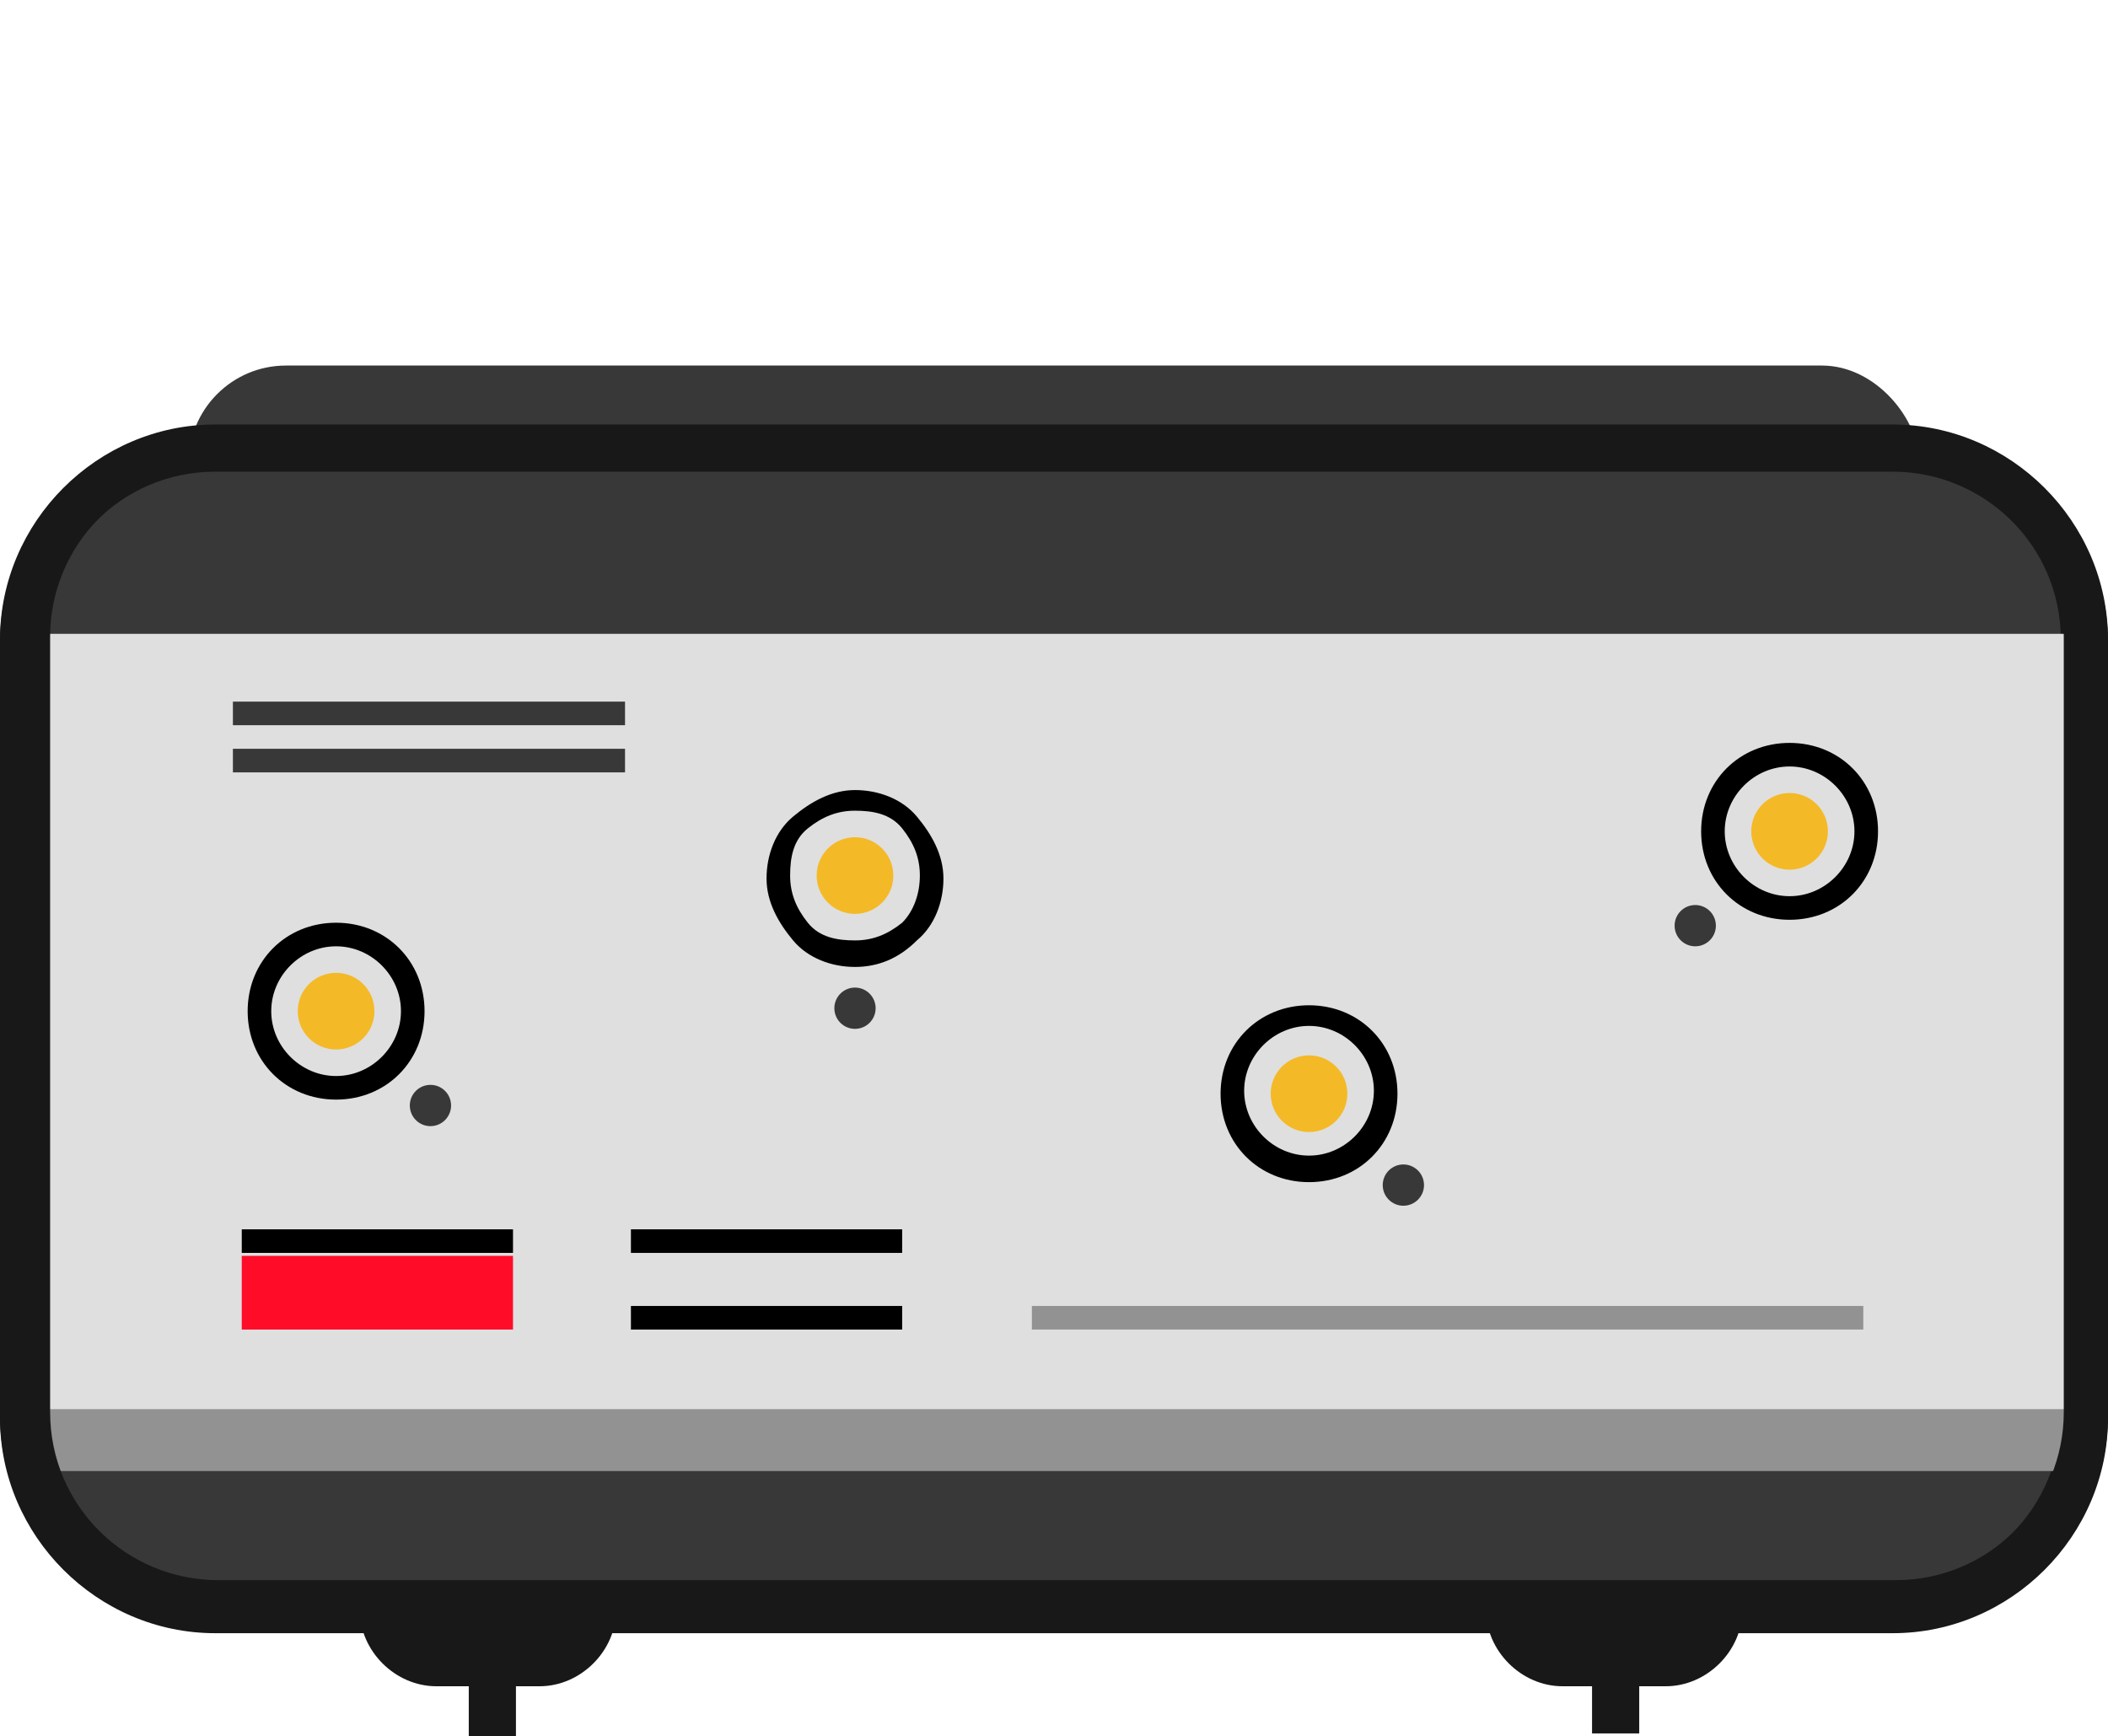
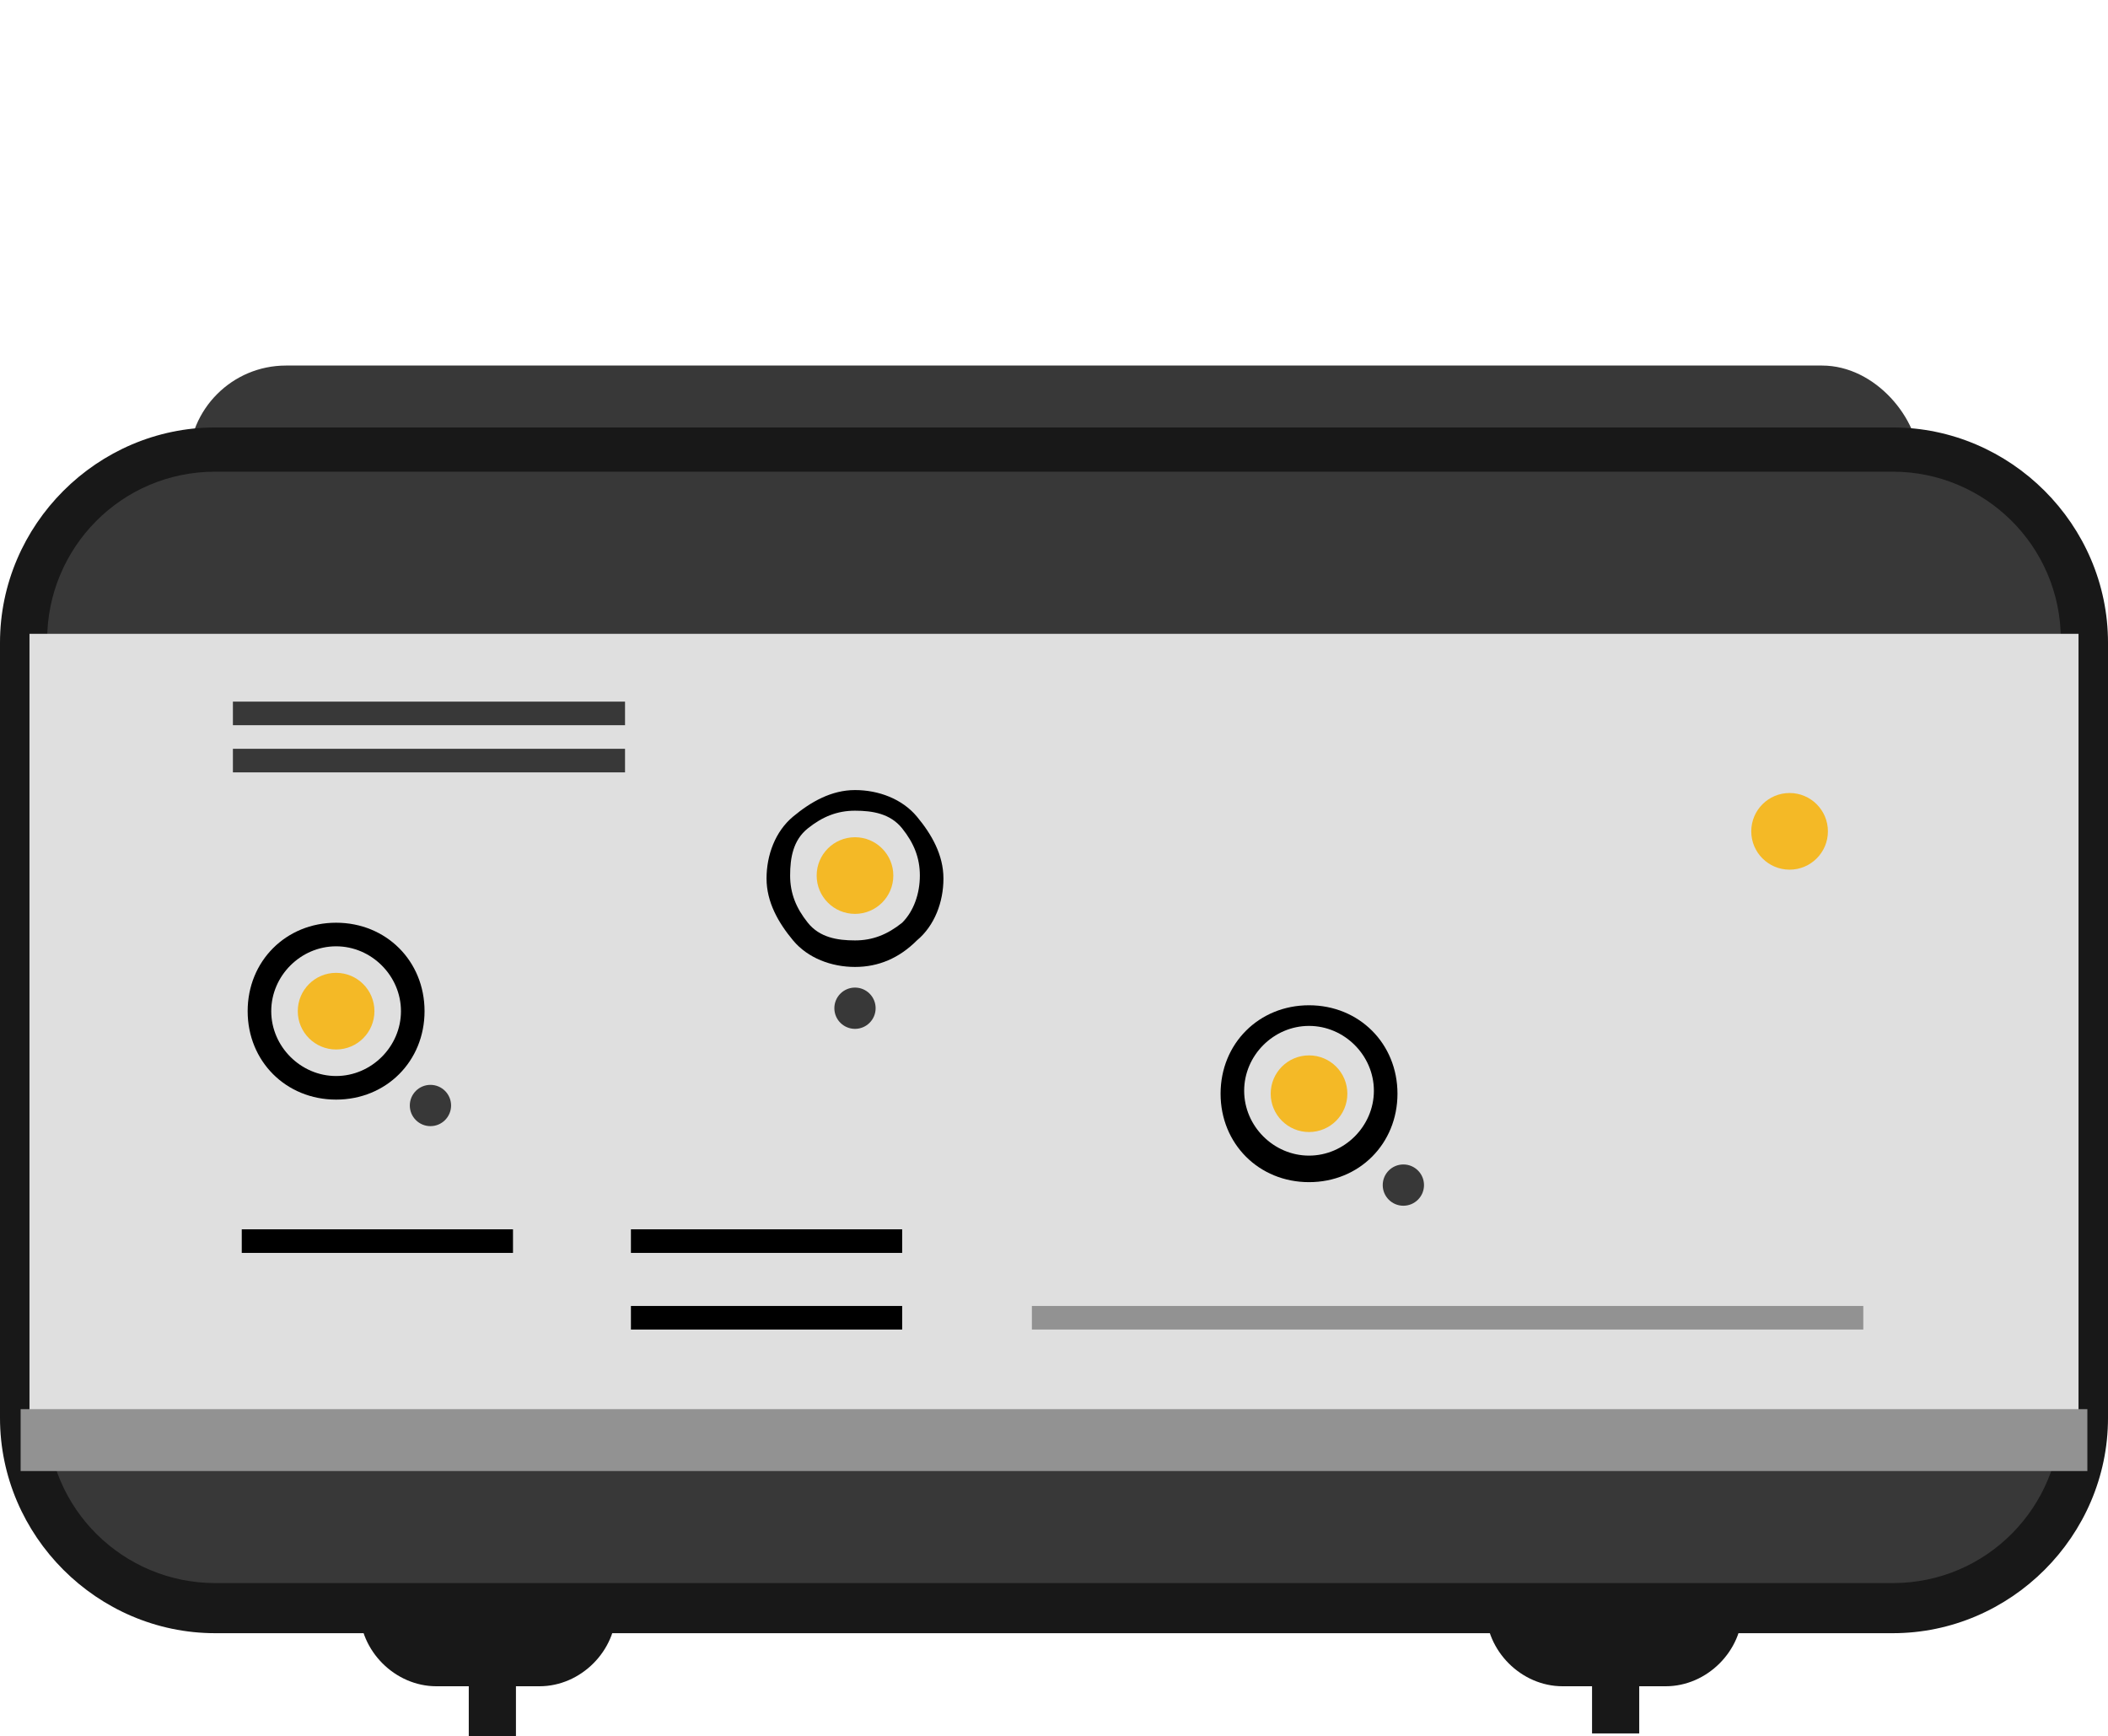
<svg xmlns="http://www.w3.org/2000/svg" width="71.5" height="58.9" version="1.1" viewBox="0 0 71.5 58.9">
  <defs>
    <style>
      .cls-1 {
        fill: #dfdfdf;
      }

      .cls-2 {
        fill: #f4b926;
      }

      .cls-3 {
        fill: #929292;
      }

      .cls-4 {
        fill: #ff0c29;
      }

      .cls-5 {
        fill: #383838;
      }

      .cls-6 {
        fill: #181818;
      }
    </style>
  </defs>
  <g>
    <g id="Layer_1">
      <g>
        <rect class="cls-5" x="6.4" y="12.4" width="58.7" height="7.2" rx="3.3" ry="3.3" />
        <g>
          <g>
            <g>
              <g>
                <rect class="cls-6" x="15.8" y="57.2" width="1.7" height="1.6" transform="translate(74.7 41.4) rotate(90)" />
                <path class="cls-6" d="M12.3,54.3h8.6v.3c0,1.4-1.2,2.6-2.6,2.6h-3.5c-1.4,0-2.6-1.2-2.6-2.6v-.3h0Z" />
              </g>
              <g>
                <rect class="cls-6" x="53.9" y="57.2" width="1.7" height="1.6" transform="translate(112.8 3.2) rotate(90)" />
                <path class="cls-6" d="M50.5,54.3h8.6v.3c0,1.4-1.2,2.6-2.6,2.6h-3.5c-1.4,0-2.6-1.2-2.6-2.6v-.3h0Z" />
              </g>
            </g>
            <g>
              <g>
                <rect class="cls-5" x=".8" y="15.2" width="69.9" height="39.3" rx="7.5" ry="7.5" />
                <path class="cls-6" d="M64.2,55.4H7.3c-4,0-7.3-3.3-7.3-7.3v-26.3c0-4,3.3-7.3,7.3-7.3h56.9c4,0,7.3,3.3,7.3,7.3v26.3c0,4-3.3,7.3-7.3,7.3ZM7.3,16c-3.2,0-5.7,2.6-5.7,5.7v26.3c0,3.2,2.6,5.7,5.7,5.7h56.9c3.2,0,5.7-2.6,5.7-5.7v-26.3c0-3.2-2.6-5.7-5.7-5.7H7.3Z" />
              </g>
              <rect class="cls-1" x="1" y="21.5" width="69.5" height="28" />
            </g>
            <rect class="cls-3" x=".7" y="47.8" width="70.1" height="2.1" transform="translate(71.5 97.7) rotate(180)" />
          </g>
          <rect class="cls-5" x="8" y="23.7" width="13.3" height=".8" transform="translate(29.2 48.3) rotate(180)" />
          <rect class="cls-5" x="8" y="25.3" width="13.3" height=".8" transform="translate(29.2 51.5) rotate(180)" />
          <g>
            <g>
              <rect x="8.2" y="41.7" width="9.2" height=".8" />
-               <rect class="cls-4" x="8.2" y="42.6" width="9.2" height="2.5" />
            </g>
            <g>
              <rect x="21.4" y="41.7" width="9.2" height=".8" />
              <rect x="21.4" y="44.3" width="9.2" height=".8" />
            </g>
            <rect class="cls-3" x="35.1" y="44.3" width="28.2" height=".8" transform="translate(98.3 89.4) rotate(180)" />
          </g>
          <g>
            <g>
              <circle class="cls-2" cx="11.4" cy="34.3" r="1.3" />
              <path d="M11.4,37.3c-1.7,0-3-1.3-3-3s1.3-3,3-3,3,1.3,3,3-1.3,3-3,3ZM11.4,32.1c-1.2,0-2.2,1-2.2,2.2s1,2.2,2.2,2.2,2.2-1,2.2-2.2-1-2.2-2.2-2.2Z" />
            </g>
            <circle class="cls-5" cx="14.6" cy="37.5" r=".7" />
          </g>
          <g>
            <g>
              <circle class="cls-2" cx="29" cy="29.7" r="1.3" />
              <path d="M29,32.8c-.8,0-1.6-.3-2.1-.9s-.9-1.3-.9-2.1.3-1.6.9-2.1,1.3-.9,2.1-.9,1.6.3,2.1.9.9,1.3.9,2.1-.3,1.6-.9,2.1h0c-.6.6-1.3.9-2.1.9ZM29,27.5c-.6,0-1.1.2-1.6.6s-.6,1-.6,1.6.2,1.1.6,1.6,1,.6,1.6.6,1.1-.2,1.6-.6h0c.4-.4.6-1,.6-1.6s-.2-1.1-.6-1.6-1-.6-1.6-.6Z" />
            </g>
            <circle class="cls-5" cx="29" cy="34.2" r=".7" />
          </g>
          <g>
            <g>
              <circle class="cls-2" cx="44.4" cy="37.1" r="1.3" />
              <path d="M44.4,40.1c-1.7,0-3-1.3-3-3s1.3-3,3-3,3,1.3,3,3-1.3,3-3,3ZM44.4,34.8c-1.2,0-2.2,1-2.2,2.2s1,2.2,2.2,2.2,2.2-1,2.2-2.2-1-2.2-2.2-2.2Z" />
            </g>
            <circle class="cls-5" cx="47.6" cy="40.2" r=".7" />
          </g>
          <g>
            <g>
              <circle class="cls-2" cx="60.7" cy="28.2" r="1.3" />
-               <path d="M60.7,31.2c-1.7,0-3-1.3-3-3s1.3-3,3-3,3,1.3,3,3-1.3,3-3,3ZM60.7,26c-1.2,0-2.2,1-2.2,2.2s1,2.2,2.2,2.2,2.2-1,2.2-2.2-1-2.2-2.2-2.2Z" />
            </g>
-             <circle class="cls-5" cx="57.5" cy="31.4" r=".7" />
          </g>
        </g>
-         <path class="cls-6" d="M64.2,55.3H7.4C3.3,55.3,0,52,0,48v-26.3c0-4,3.3-7.3,7.3-7.3h56.9c4,0,7.3,3.3,7.3,7.3v26.3c0,4-3.3,7.3-7.3,7.3ZM7.4,15.9c-3.2,0-5.7,2.6-5.7,5.7v26.3c0,3.2,2.6,5.7,5.7,5.7h56.9c3.2,0,5.7-2.6,5.7-5.7v-26.3c0-3.2-2.6-5.7-5.7-5.7H7.4Z" />
      </g>
    </g>
  </g>
</svg>